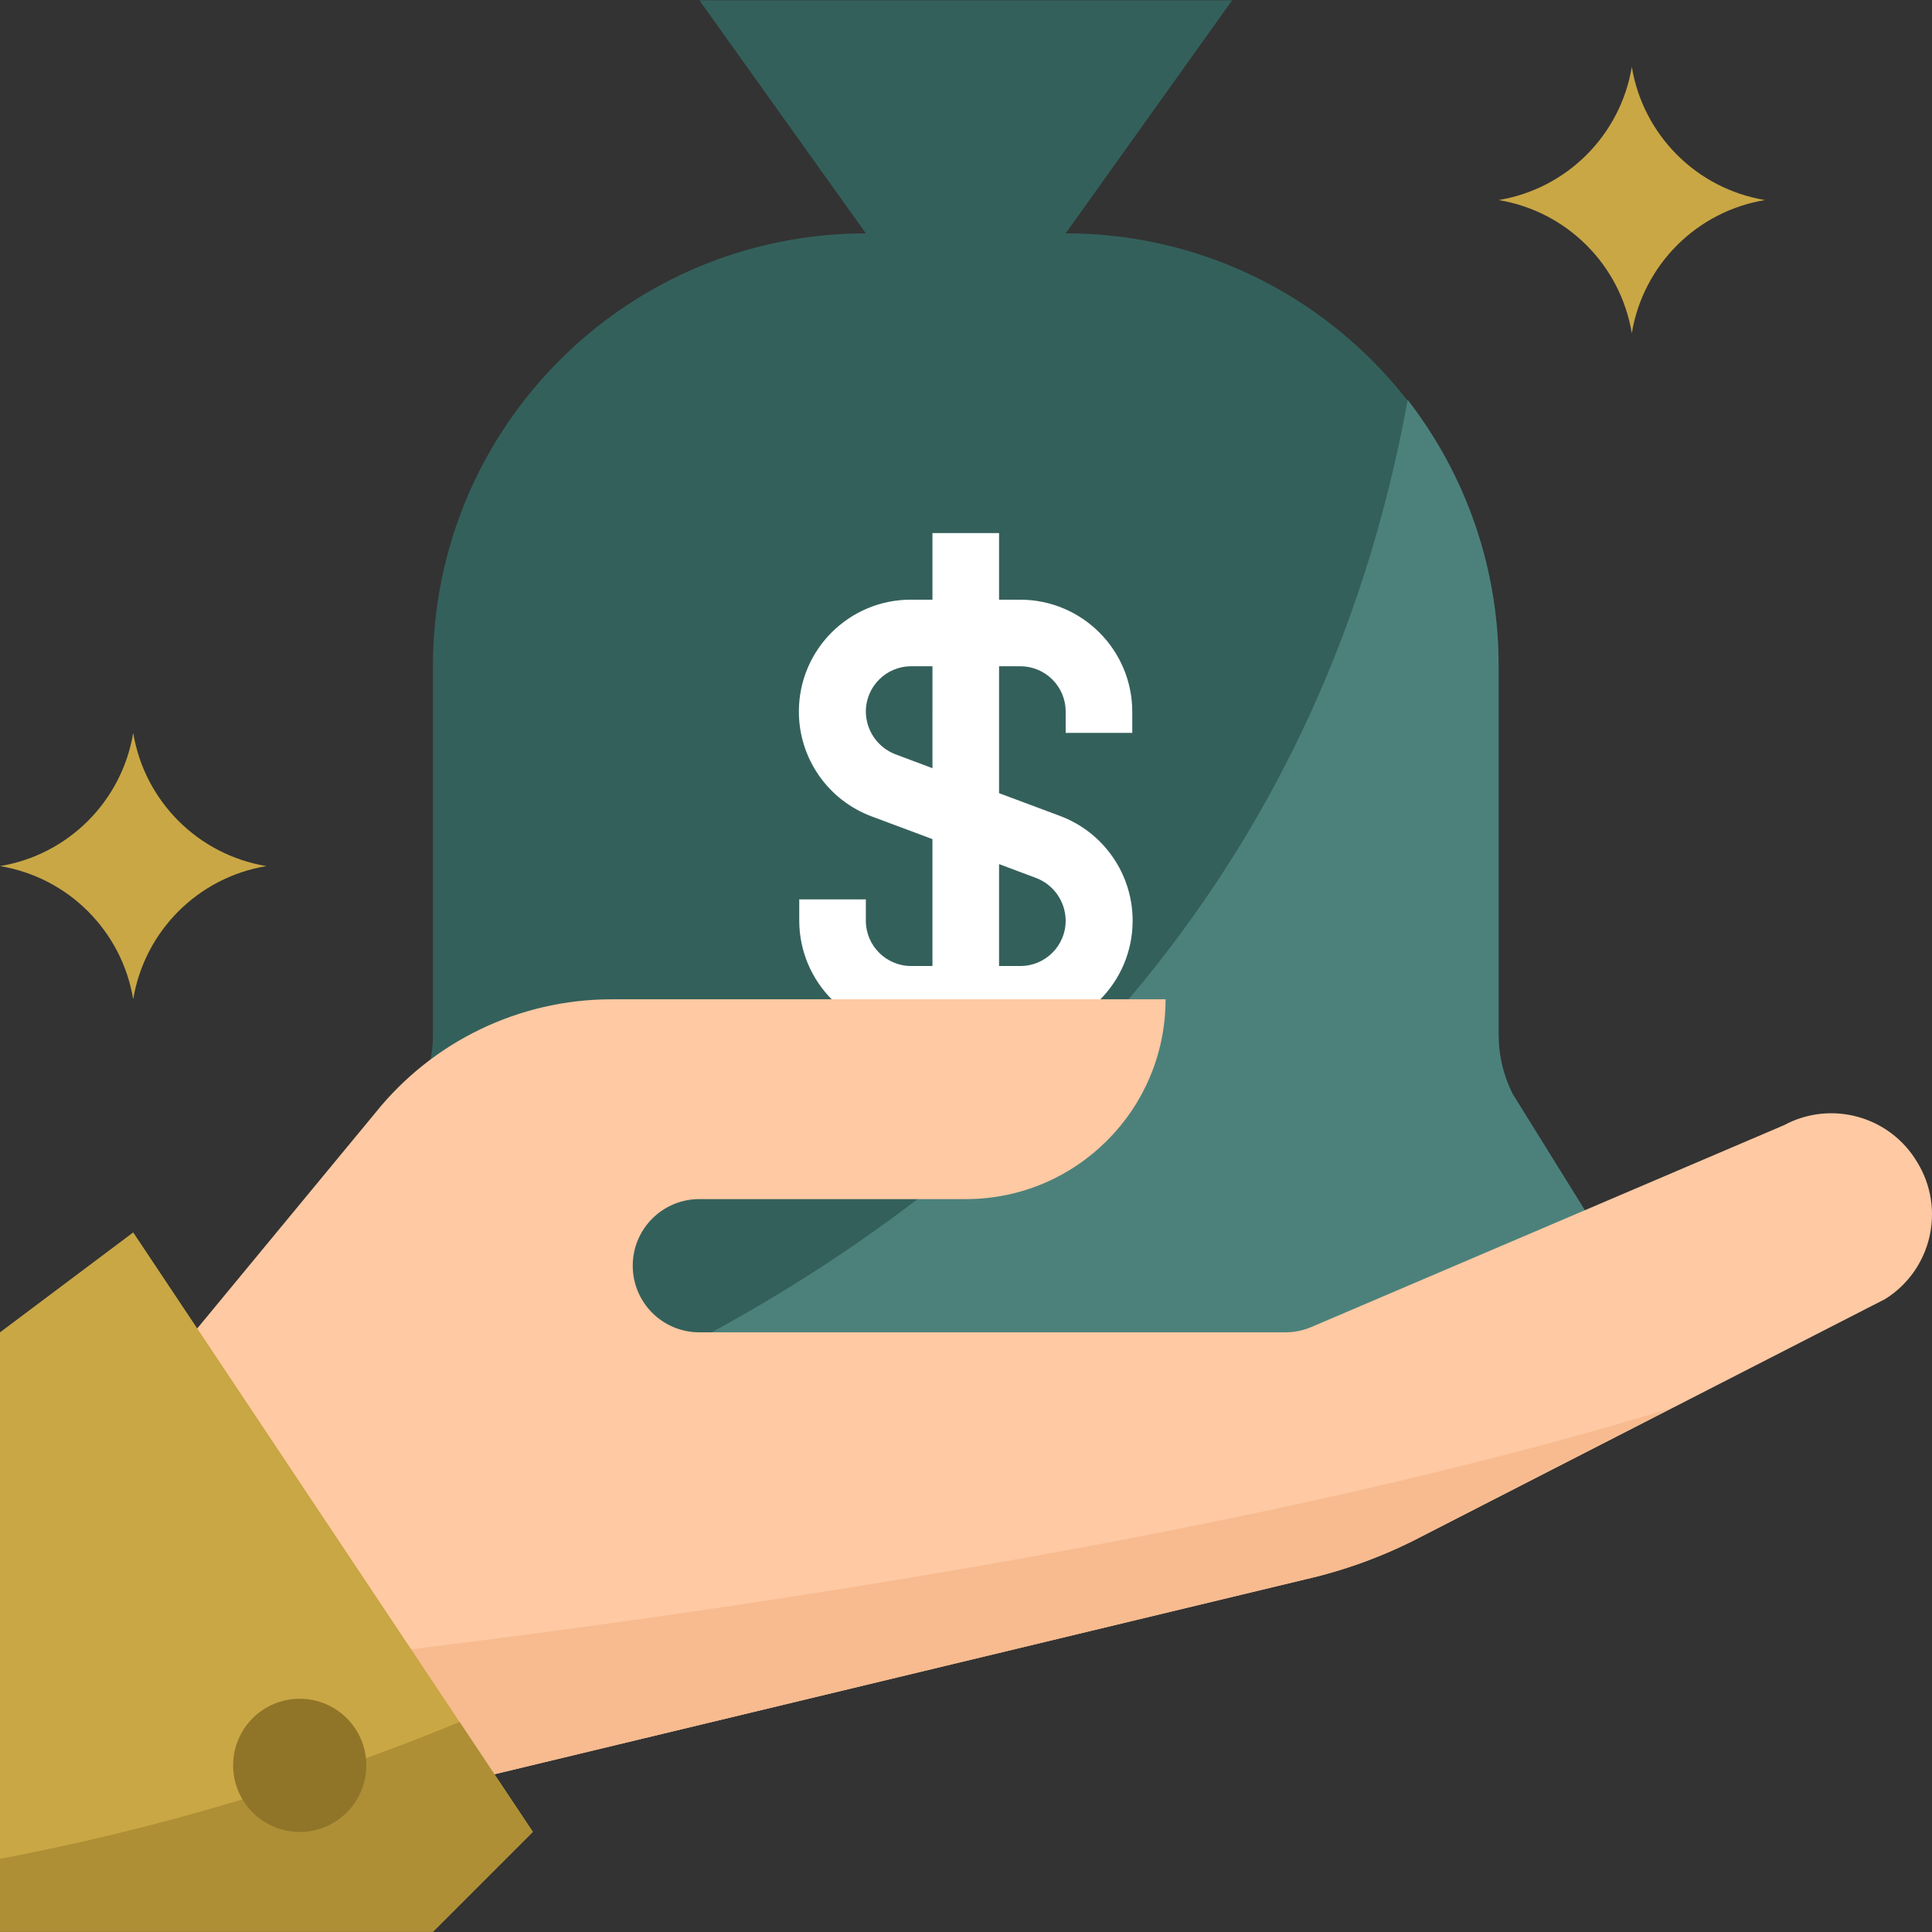
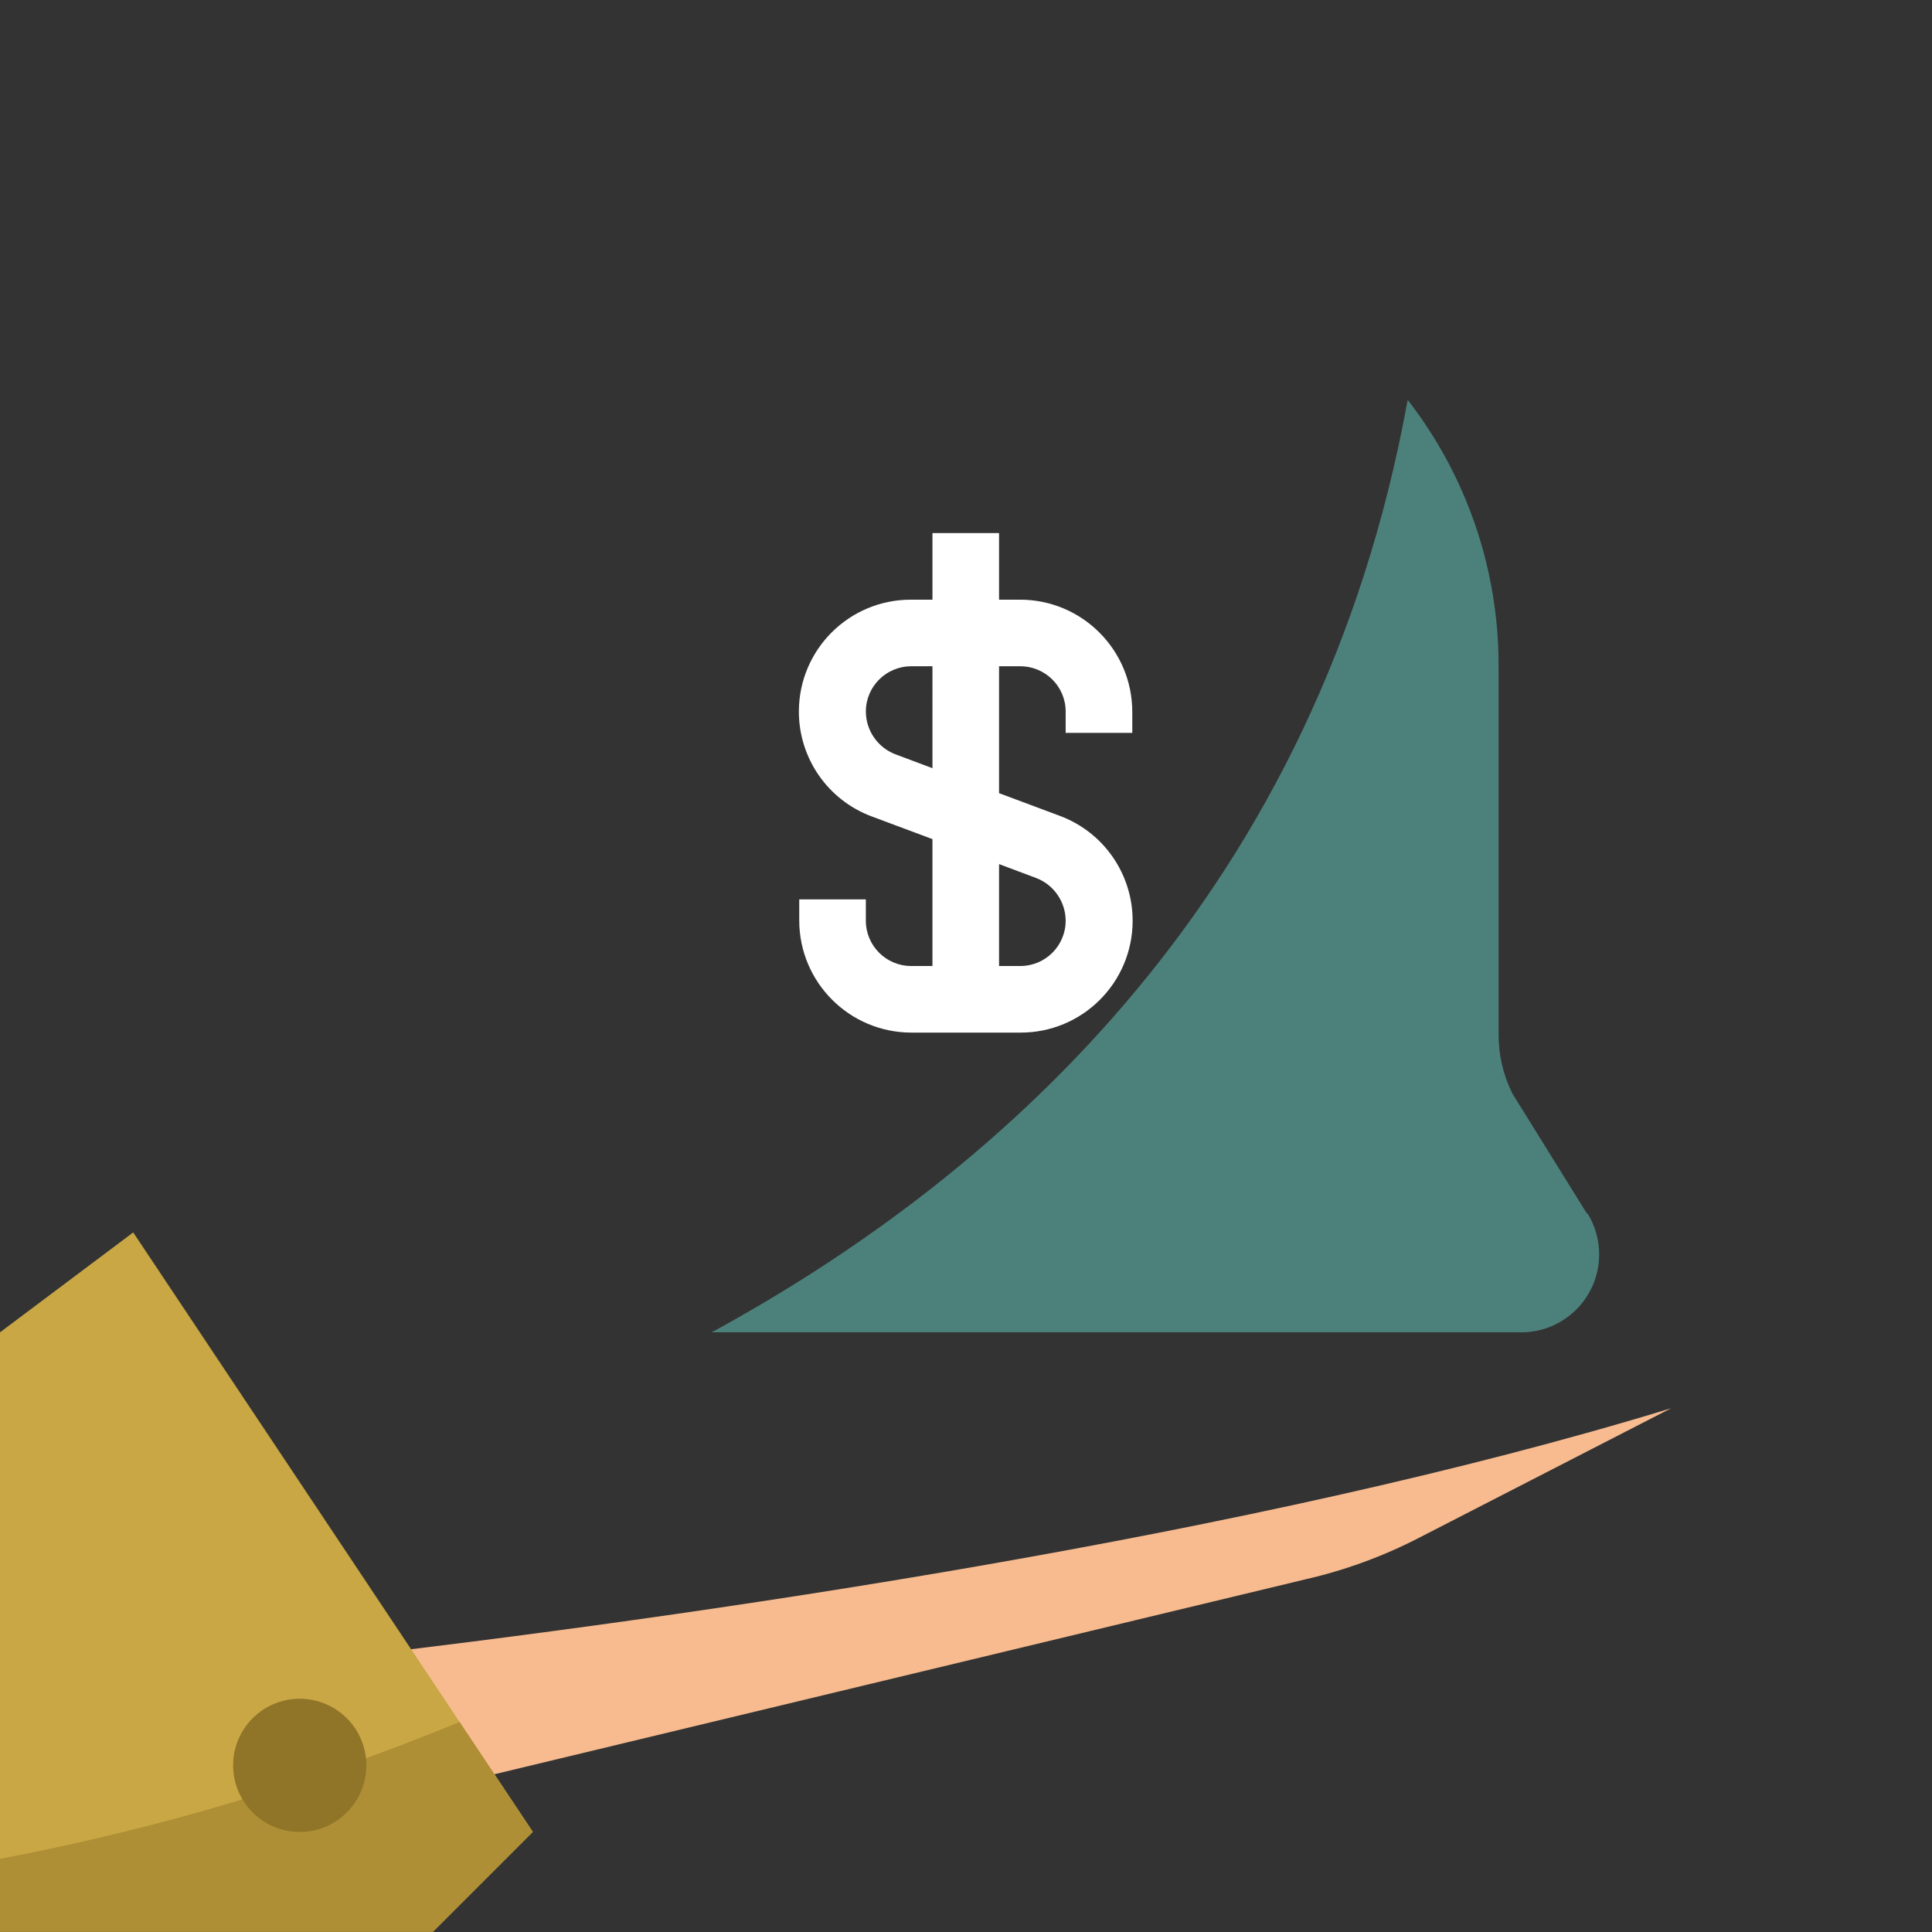
<svg xmlns="http://www.w3.org/2000/svg" version="1.1" id="Capa_1" x="0px" y="0px" viewBox="0 0 512.002 512.002" style="enable-background:new 0 0 512.002 512.002;" xml:space="preserve" width="512px" height="512px" class="">
  <rect x="0" y="0" width="512.002" height="512.002" fill="#333333" stroke="none" />
  <g>
    <g>
-       <path style="fill:#34605B" d="M423.622,332.518c0.009-3.866-1.059-7.652-3.089-10.944l-19.681-31.683   c-2.453-4.872-3.724-10.255-3.707-15.709v-97.61c0-63.367-51.364-114.731-114.731-114.731h-52.953   c-63.367,0-114.731,51.364-114.731,114.731v97.61c0.018,5.454-1.253,10.838-3.707,15.709l-19.681,31.683   c-2.03,3.292-3.098,7.078-3.089,10.944l0,0c0.044,11.341,9.223,20.519,20.563,20.563h294.241   C414.399,353.037,423.578,343.858,423.622,332.518z" data-original="#88B337" class="" data-old_color="#88B337" />
-       <polygon style="fill:#34605B" points="282.415,61.841 326.542,0.063 185.335,0.063 229.462,61.841 229.462,79.492 282.415,79.492     " data-original="#88B337" class="" data-old_color="#88B337" />
-     </g>
+       </g>
    <path style="fill:#4C817B" d="M420.533,321.574l-19.681-31.683c-2.453-4.872-3.724-10.255-3.707-15.709v-97.61  c0.062-25.559-8.419-50.411-24.093-70.604C349.488,235.791,266.529,310.631,188.6,353.081h214.459  c11.402,0.044,20.687-9.161,20.731-20.572c0.018-3.866-1.05-7.652-3.08-10.935H420.533z" data-original="#6B962A" class="" data-old_color="#6B962A" />
    <path style="fill:#FFFFFF;" d="M300.065,194.223v-5.648c-0.044-16.354-13.3-29.609-29.654-29.654h-5.648V141.27h-17.651v17.651  h-5.648c-16.38-0.053-29.698,13.176-29.751,29.556c-0.044,12.435,7.678,23.573,19.337,27.897l16.062,6.001v33.625h-5.648  c-6.628,0-12.003-5.375-12.003-12.003l0,0v-5.648h-17.651v5.648c0.044,16.354,13.3,29.609,29.654,29.654h28.948  c16.38,0.053,29.698-13.176,29.751-29.556c0.044-12.435-7.678-23.573-19.337-27.897l-16.062-6.001v-33.625h5.648  c6.628,0,12.003,5.375,12.003,12.003l0,0v5.648H300.065z M274.648,232.702c4.66,1.809,7.74,6.293,7.766,11.297  c0,6.628-5.375,12.003-12.003,12.003l0,0h-5.648v-27.006L274.648,232.702z M247.113,203.578l-9.885-3.707  c-4.66-1.809-7.74-6.293-7.766-11.297c0-6.628,5.375-12.003,12.003-12.003l0,0h5.648V203.578z" data-original="#FFFFFF" class="" />
    <g>
-       <path style="fill:#C9A745" d="M432.447,88.317L432.447,88.317c-3.001-18.11-17.192-32.301-35.302-35.302l0,0   c18.11-3.001,32.301-17.192,35.302-35.302l0,0c3.001,18.11,17.192,32.301,35.302,35.302l0,0   C449.639,56.016,435.448,70.208,432.447,88.317z" data-original="#FDB62F" class="" data-old_color="#FDB62F" />
-       <path style="fill:#C9A745" d="M35.302,264.826L35.302,264.826C32.301,246.717,18.11,232.525,0,229.525l0,0   c18.11-3.001,32.301-17.192,35.302-35.302l0,0c3.001,18.11,17.192,32.301,35.302,35.302l0,0   C52.494,232.525,38.302,246.717,35.302,264.826z" data-original="#FDB62F" class="" data-old_color="#FDB62F" />
-     </g>
-     <path style="fill:#FEC9A3;" d="M508.081,307.983c-7.246-12.197-22.814-16.512-35.302-9.796l-125.233,53.482  c-2.206,0.935-4.58,1.421-6.972,1.412h-155.24c-9.752,0-17.651-7.899-17.651-17.651c0-9.752,7.899-17.651,17.651-17.651h70.604  c29.248,0,52.953-23.705,52.953-52.953H162.035c-24.341,0.018-47.357,11.094-62.572,30.095l-55.336,66.985l62.308,114.201  l239.788-57.63c10.361-2.392,20.387-6.063,29.83-10.944l123.556-63.279C511.903,336.533,515.68,320.356,508.081,307.983z" data-original="#FEC9A3" class="" />
+       </g>
    <path style="fill:#F7BB8F;" d="M86.578,439.747l19.857,36.361l239.788-57.63c10.361-2.392,20.387-6.063,29.83-10.944l66.809-34.331  C331.837,407.181,184.452,428.362,86.578,439.747z" data-original="#F7BB8F" class="" />
    <polygon style="fill:#C9A745" points="0,353.081 0,511.939 114.731,511.939 141.207,485.463 35.302,326.605 " data-original="#4398D1" class="" data-old_color="#4398D1" />
    <path style="fill:#AE8F35" d="M0,511.939h114.731l26.476-26.476l-19.416-29.124C82.536,472.542,41.727,484.695,0,492.612V511.939z" data-original="#3E8CC7" class="" data-old_color="#3E8CC7" />
    <circle style="fill:#907529" cx="79.429" cy="467.838" r="17.651" data-original="#D9D9D9" class="active-path" data-old_color="#D9D9D9" />
  </g>
</svg>